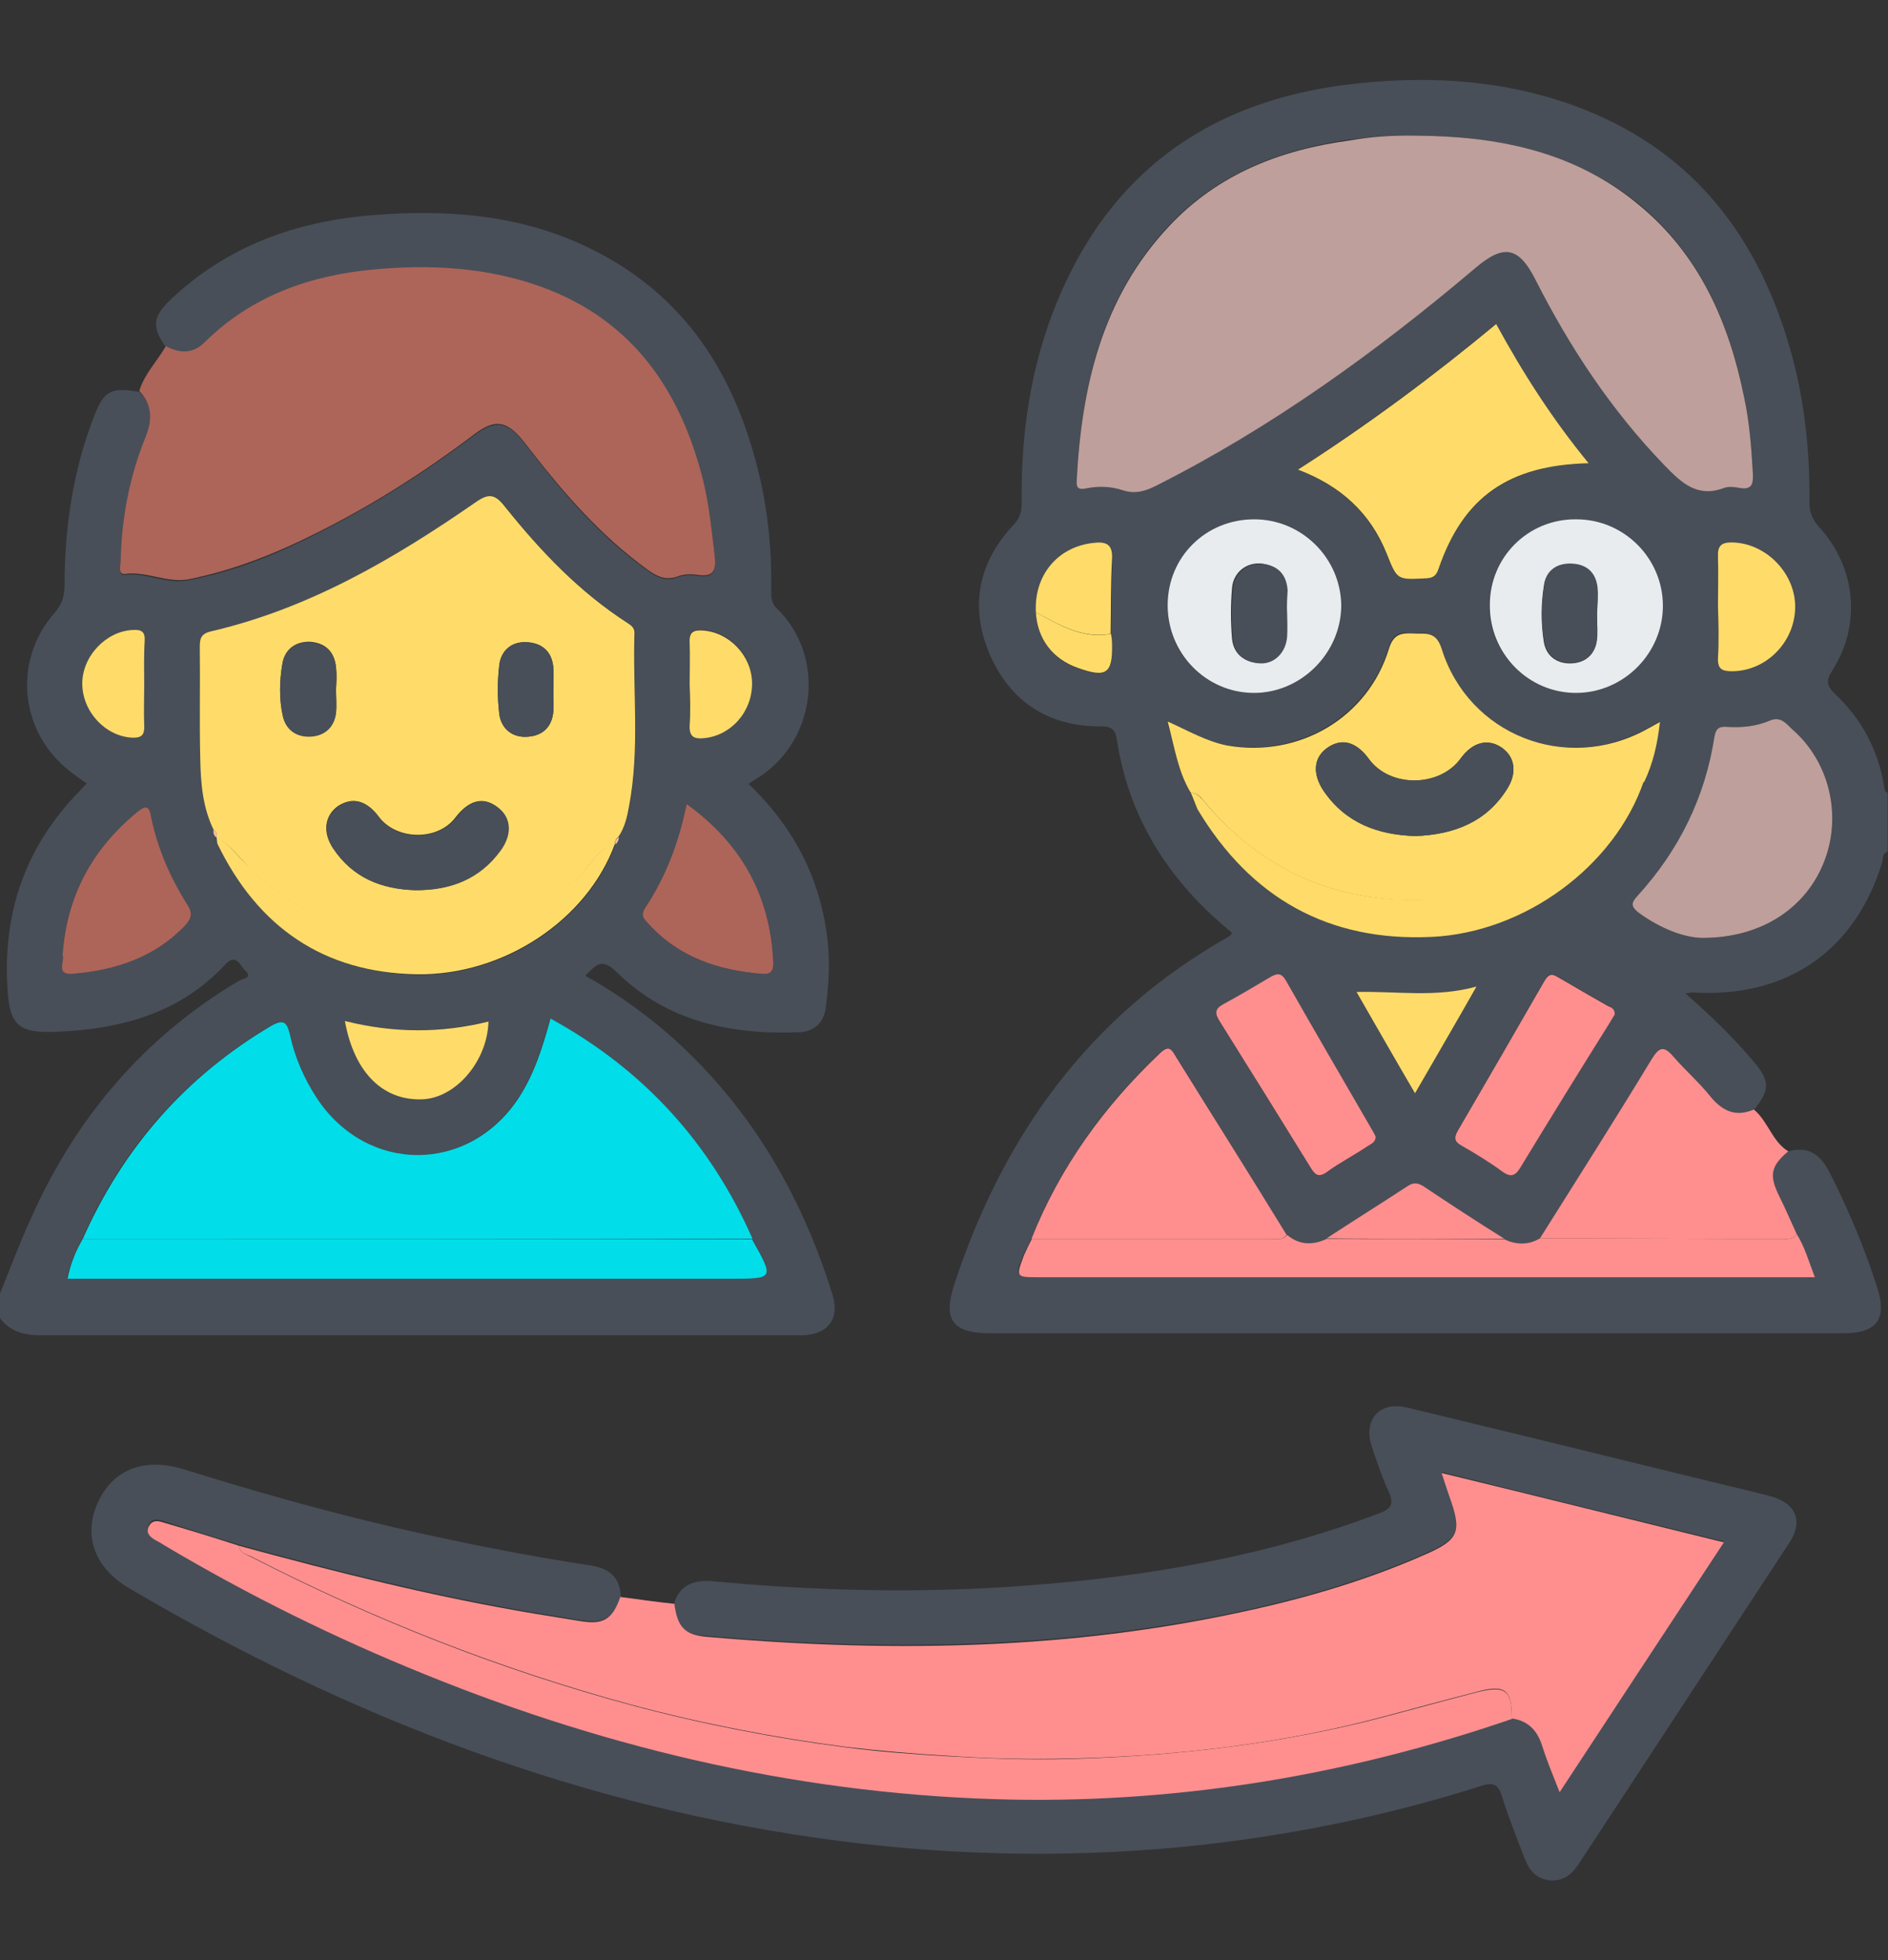
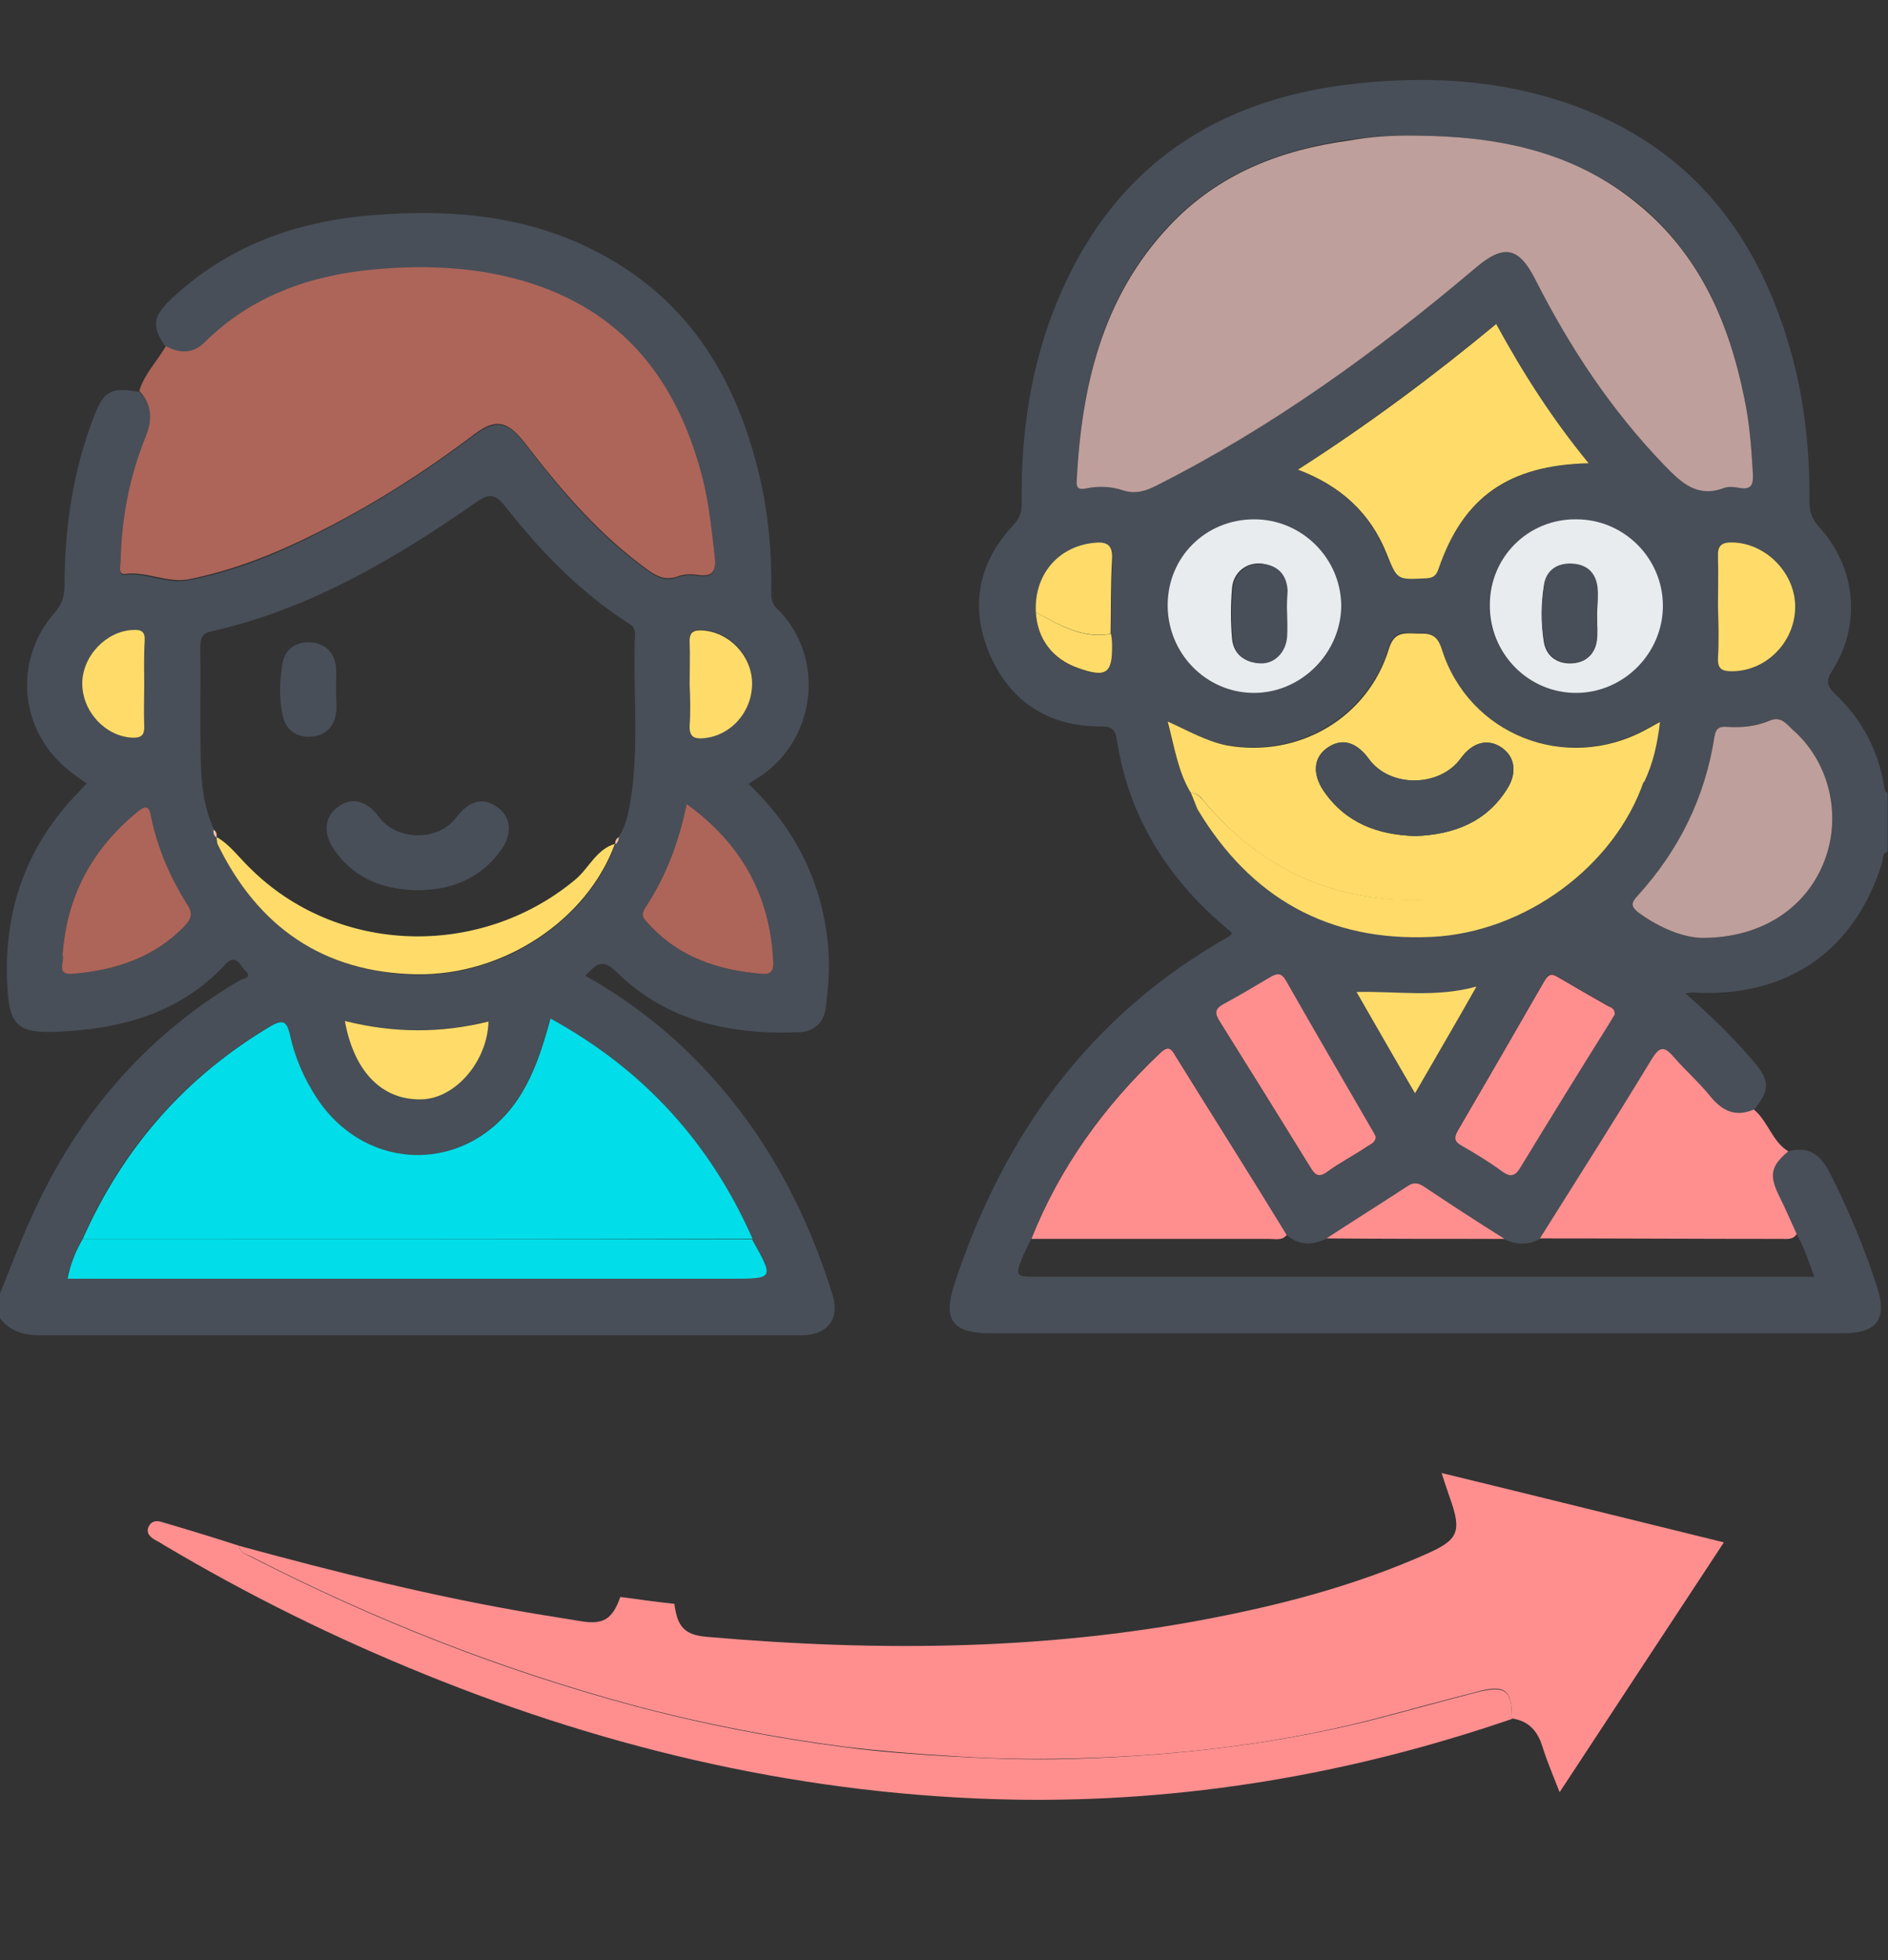
<svg xmlns="http://www.w3.org/2000/svg" xml:space="preserve" width="40.286mm" height="41.822mm" version="1.1" style="shape-rendering:geometricPrecision; text-rendering:geometricPrecision; image-rendering:optimizeQuality; fill-rule:evenodd; clip-rule:evenodd" viewBox="0 0 4028.6 4182.18">
  <rect x="0" y="0" width="4028.6" height="4182.18" fill="#333333" stroke="none" />
  <defs>
    <style type="text/css"> .fil6 {fill:#01DEE9;fill-rule:nonzero} .fil0 {fill:#484F59;fill-rule:nonzero} .fil2 {fill:#AD6559;fill-rule:nonzero} .fil3 {fill:#BF9F9B;fill-rule:nonzero} .fil5 {fill:#E8ECEF;fill-rule:nonzero} .fil7 {fill:#F2C0A5;fill-rule:nonzero} .fil1 {fill:#FF8F8F;fill-rule:nonzero} .fil4 {fill:#FFDC69;fill-rule:nonzero} </style>
  </defs>
  <g id="Layer_x0020_1">
    <g id="_1364737882224">
      <path class="fil0" d="M3815.85 2456.39c43.03,-11.54 68.21,6.3 88.15,45.12 39.88,78.71 73.46,158.46 100.74,242.41 23.09,69.26 1.05,100.74 -71.36,100.74 -189.94,0 -379.87,0 -570.86,0 -415.56,0 -831.12,0 -1247.73,0 -82.9,0 -103.89,-28.33 -77.65,-107.03 104.93,-317.97 289.63,-572.97 585.56,-739.82 2.1,-1.05 3.15,-3.15 6.3,-7.35 -14.69,-12.59 -29.38,-25.18 -43.03,-37.77 -109.14,-101.8 -179.45,-224.58 -202.53,-372.54 -3.15,-20.99 -8.4,-30.43 -33.58,-30.43 -112.29,1.05 -194.14,-52.47 -238.21,-154.26 -43.03,-100.74 -24.14,-196.24 51.42,-275.99 15.74,-16.79 17.84,-33.58 16.79,-52.47 -1.05,-159.51 24.13,-313.76 91.29,-458.58 117.53,-256.05 323.22,-391.43 597.11,-427.1 164.75,-20.99 327.41,-13.65 484.82,41.97 256.05,91.3 401.91,281.24 471.17,537.29 27.29,101.79 37.78,205.68 36.73,311.67 0,20.99 6.3,35.68 19.94,51.42 78.7,85 91.3,206.73 30.43,304.32 -14.69,23.09 -15.74,33.58 5.25,53.52 56.67,53.52 91.3,119.64 103.89,197.29 1.05,5.25 1.05,10.49 7.34,12.59 0,41.98 0,83.95 0,125.93 -12.59,3.15 -9.44,14.69 -11.54,22.03 -57.71,189.95 -204.63,290.69 -405.06,278.09 -3.15,0 -7.35,1.06 -14.69,2.1 53.52,47.22 101.79,93.4 145.86,145.87 34.63,40.92 34.63,59.81 0,102.84 -38.83,16.79 -67.16,4.19 -92.34,-27.29 -25.19,-30.43 -54.57,-56.67 -79.75,-86.05 -20.99,-24.13 -30.44,-18.88 -46.18,6.3 -78.7,128.03 -158.46,255 -238.21,381.98 -25.18,13.64 -50.37,12.59 -75.55,1.05 -57.72,-37.78 -116.49,-74.51 -174.2,-112.28 -11.55,-7.35 -19.94,-8.4 -32.53,-1.05 -57.72,37.77 -115.44,75.55 -174.2,112.28 -29.39,13.64 -57.72,14.69 -83.96,-8.4 -78.7,-126.98 -157.41,-253.95 -236.11,-380.93 -9.44,-14.69 -14.69,-26.23 -33.58,-8.39 -119.63,113.33 -214.08,243.45 -274.94,396.67 -5.25,11.54 -11.54,23.08 -16.79,34.63 -18.89,46.17 -18.89,47.22 31.48,47.22 536.24,0 1072.48,0 1608.72,0 14.69,0 29.38,0 47.22,0 -13.64,-35.68 -22.04,-65.06 -38.83,-92.35 -12.59,-27.28 -25.18,-54.56 -37.78,-81.85 -20.99,-41.98 -16.79,-61.92 20.98,-93.4zm-1605.56 -1150.13c3.15,56.67 35.68,100.74 89.2,119.63 60.86,22.04 74.5,12.59 73.46,-49.32 0,-7.34 -2.1,-15.74 -2.1,-23.09 1.05,-53.52 0,-107.03 3.15,-159.5 2.1,-32.54 -13.65,-36.73 -39.88,-34.63 -77.66,7.34 -128.03,68.2 -123.83,146.91zm1297.04 360.99c18.9,-38.83 29.39,-80.8 33.59,-128.03 -12.6,7.35 -22.04,12.6 -30.44,16.79 -168.95,93.4 -377.78,12.6 -435.49,-173.14 -12.59,-39.88 -35.68,-30.44 -61.91,-32.54 -25.19,-2.09 -40.93,1.06 -50.38,32.54 -45.12,146.91 -192.03,232.96 -344.19,206.73 -44.08,-7.35 -81.86,-29.39 -128.03,-51.43 14.69,55.62 23.09,107.04 49.32,152.17 5.25,11.54 8.4,24.13 15.74,35.68 112.29,188.89 278.09,282.28 499.51,271.79 199.38,-8.4 391.42,-150.07 452.28,-330.56zm-486.91 -1377.85c-47.22,-2.1 -94.45,2.1 -141.67,8.4 -146.92,20.99 -279.14,72.4 -383.03,181.54 -144.82,153.21 -187.84,343.15 -198.33,544.64 -1.05,16.79 6.3,18.89 20.99,15.74 26.23,-5.25 52.46,-4.2 77.65,4.19 26.24,8.4 47.22,3.15 70.31,-9.44 248.7,-124.88 472.23,-287.53 683.15,-465.93 59.82,-51.42 91.3,-44.07 126.98,26.24 73.46,144.82 162.65,278.09 274.94,395.62 35.68,37.78 70.31,70.31 128.03,48.27 9.44,-3.15 20.99,-2.1 31.48,0 27.28,5.25 30.43,-7.34 29.38,-30.43 -3.15,-54.57 -8.39,-110.19 -18.89,-163.71 -32.53,-160.55 -96.54,-304.32 -226.67,-411.36 -138.52,-110.19 -302.22,-142.72 -474.32,-143.77zm369.38 698.89c-78.7,-95.49 -140.62,-193.08 -198.33,-296.97 -135.37,112.28 -274.94,215.12 -422.91,310.62 91.3,34.62 154.26,92.34 188.89,178.39 23.09,56.67 23.09,56.67 85,53.52 15.74,-1.05 20.99,-5.25 26.24,-20.99 54.57,-151.11 150.06,-219.32 321.11,-224.57zm243.46 1012.66c128.03,0 222.47,-65.06 260.25,-165.8 36.73,-98.64 9.45,-210.93 -69.26,-279.14 -12.59,-11.54 -25.19,-28.33 -47.22,-18.88 -29.38,11.54 -60.87,15.74 -92.35,13.64 -14.69,-1.05 -23.08,2.1 -26.23,19.94 -19.94,131.17 -75.56,244.51 -164.76,341.05 -13.64,15.74 -13.64,24.14 3.15,35.68 46.17,34.63 97.59,53.51 136.42,53.51zm-269.69 -893.03c-102.84,0 -184.7,80.81 -185.74,182.6 -1.05,103.89 82.9,187.84 185.74,187.84 100.74,-1.05 184.69,-85 183.64,-185.74 1.05,-102.84 -81.85,-184.7 -183.64,-184.7zm-687.35 0c-102.84,0 -183.64,79.76 -184.7,183.65 -1.05,102.84 80.81,185.74 182.6,186.79 101.79,1.05 188.89,-83.95 187.84,-186.79 -1.05,-101.79 -83.95,-183.65 -185.74,-183.65zm769.2 1056.74c1.05,-11.54 -7.35,-15.74 -13.65,-18.89 -35.67,-20.99 -72.4,-40.93 -109.13,-62.96 -13.65,-8.4 -20.99,-3.15 -27.29,9.44 -60.86,107.04 -122.77,213.03 -184.69,319.01 -8.4,14.7 -7.35,23.09 7.35,31.49 29.38,17.84 58.76,34.63 86.05,54.57 20.98,15.74 29.38,8.39 41.97,-10.5 61.91,-101.79 125.93,-202.53 187.84,-304.32 4.2,-6.3 8.4,-12.59 11.55,-17.84zm-510 260.25c-2.1,-3.15 -4.2,-8.4 -7.35,-12.59 -61.91,-107.04 -123.83,-213.03 -184.69,-320.07 -9.45,-15.74 -17.84,-14.69 -31.49,-7.34 -33.58,19.93 -67.16,39.87 -101.79,58.76 -18.89,10.5 -17.84,19.94 -7.34,36.73 65.06,102.84 129.07,206.73 193.08,310.62 9.45,15.74 16.79,24.14 35.68,10.5 27.29,-19.94 57.72,-36.73 86.05,-54.57 7.35,-6.3 17.85,-9.45 17.85,-22.04zm730.37 -1131.24c1.05,0 1.05,0 0,0 0,36.72 2.1,73.45 0,110.18 -1.05,23.09 8.4,28.34 29.38,28.34 74.51,0 136.43,-64.02 135.37,-139.58 -1.05,-72.4 -65.06,-135.37 -136.42,-135.37 -23.08,0 -29.38,8.4 -28.33,30.44 2.1,35.68 0,71.36 0,105.99zm-646.42 1038.89c44.08,-76.6 86.05,-147.96 131.17,-226.66 -88.14,24.13 -171.05,9.44 -256.05,11.54 43.03,73.45 82.9,141.67 124.88,215.12z" />
      <path class="fil0" d="M-0.78 2761.76c23.09,-56.67 44.08,-113.33 69.27,-167.9 95.49,-211.98 240.31,-381.98 441.79,-501.61 7.35,-4.19 30.43,-6.29 12.59,-22.03 -9.44,-8.4 -18.89,-37.78 -41.97,-12.6 -97.59,104.94 -224.57,138.52 -362.04,143.77 -79.75,3.15 -98.64,-14.69 -102.84,-92.35 -10.49,-162.65 38.83,-304.32 154.26,-421.85 4.2,-4.2 8.4,-9.45 14.69,-15.74 -10.49,-7.35 -19.93,-13.65 -29.38,-20.99 -112.28,-81.85 -131.17,-237.17 -39.87,-342.1 15.74,-17.84 22.03,-35.68 22.03,-59.82 0,-122.78 17.84,-242.41 61.91,-357.84 22.04,-57.72 36.73,-65.06 97.6,-54.57 28.33,29.38 29.38,59.82 13.64,97.6 -34.63,83.95 -51.42,173.14 -53.52,264.44 0,10.5 -6.3,30.43 9.44,28.34 46.18,-5.25 89.2,20.99 135.37,11.54 94.45,-17.84 183.65,-53.52 268.65,-96.55 119.63,-59.81 232.96,-131.17 340,-211.97 46.17,-34.63 71.36,-30.44 105.99,13.64 5.25,6.3 9.44,12.59 14.69,18.89 73.46,94.45 151.11,184.69 249.75,255 19.94,14.69 38.83,24.14 65.07,14.69 12.59,-5.24 29.38,-5.24 43.02,-3.15 34.63,5.25 38.83,-11.54 35.68,-39.87 -6.3,-53.52 -11.54,-107.04 -24.13,-159.51 -50.37,-202.53 -159.51,-354.69 -365.19,-421.86 -110.19,-35.68 -224.57,-40.92 -337.91,-30.43 -136.42,12.59 -260.25,56.67 -360.99,155.31 -25.18,25.18 -53.52,24.13 -82.9,8.39 -30.43,-43.02 -28.33,-65.06 10.5,-101.79 119.63,-113.33 265.49,-165.8 426.05,-179.44 161.61,-13.65 320.06,-2.1 468.03,70.3 204.63,99.7 311.66,271.8 362.04,485.87 18.89,79.75 26.23,160.56 25.18,242.41 0,14.69 -1.05,27.29 11.54,39.88 108.09,103.89 85,290.68 -49.32,367.28 -3.15,2.1 -6.3,4.2 -10.49,7.35 100.74,96.54 158.46,211.98 170,350.5 3.15,41.97 0,83.95 -5.25,125.92 -4.19,33.58 -25.18,52.47 -58.76,53.52 -144.82,5.25 -280.19,-23.08 -387.23,-128.02 -31.48,-31.48 -44.07,-16.79 -67.16,7.34 100.74,56.67 187.84,125.93 264.45,209.88 124.88,136.42 208.83,295.93 263.39,472.23 14.7,49.32 -9.44,81.85 -60.86,85 -7.35,0 -15.74,0 -23.09,0 -535.19,0 -1070.38,0 -1605.57,0 -35.68,0 -66.11,-7.35 -88.15,-37.78 0,-17.83 0,-33.58 0,-49.32zm1313.84 -960.19c5.25,-4.2 7.35,-9.44 7.35,-15.74 12.59,-19.94 18.89,-44.08 23.08,-66.12 22.04,-122.77 6.3,-245.55 11.54,-369.38 0,-10.49 -6.29,-15.74 -14.69,-20.99 -102.84,-66.11 -186.79,-153.21 -261.29,-247.66 -20.99,-27.28 -34.63,-30.43 -64.02,-9.44 -173.15,120.68 -354.69,227.72 -564.57,274.94 -19.94,4.2 -23.09,15.74 -23.09,33.58 1.05,79.76 -1.05,159.51 1.05,240.32 1.05,51.42 6.3,101.79 28.34,149.01 -1.05,6.3 0,12.59 6.3,16.79l0 0c1.05,5.25 1.05,10.49 3.15,14.69 86.05,177.35 226.66,274.94 425,278.09 184.69,3.15 363.08,-116.48 421.85,-278.09l0 0zm291.73 841.61c-89.2,-205.68 -231.92,-362.04 -431.3,-470.13 -16.79,61.92 -34.63,119.64 -68.21,170.01 -107.04,161.6 -323.21,161.6 -430.25,0 -27.28,-41.98 -47.22,-88.15 -57.72,-136.42 -5.24,-26.24 -12.59,-34.63 -39.87,-17.84 -182.6,108.08 -316.92,260.25 -401.92,454.38 -14.69,26.24 -26.23,52.47 -32.53,83.96 17.84,0 31.49,0 46.18,0 456.48,0 911.92,0 1368.4,0 94.44,-0.01 94.44,-0.01 47.22,-83.96zm-139.57 -927.66c-15.74,82.9 -45.12,156.36 -89.2,222.47 -10.49,15.75 0,24.14 8.4,33.59 65.06,71.36 147.96,98.64 241.36,105.98 19.94,2.1 25.18,-7.34 24.13,-25.18 -6.29,-140.62 -67.16,-250.81 -184.69,-336.86zm-1331.68 322.16c6.3,12.6 -14.69,41.98 22.04,39.88 91.3,-7.34 174.2,-34.63 239.26,-102.84 13.65,-13.64 17.84,-26.24 5.25,-44.08 -37.78,-57.71 -64.02,-119.63 -77.66,-187.83 -5.24,-25.19 -13.64,-24.14 -29.38,-10.5 -95.49,79.75 -152.16,178.4 -159.51,305.37zm602.35 140.62c20.99,111.24 83.96,172.1 168.96,165.81 70.31,-5.25 135.37,-81.86 137.47,-165.81 -100.75,26.23 -201.48,26.23 -306.43,0zm735.63 -717.78c0,0 1.05,0 0,0 0,28.33 2.1,57.72 0,86.05 -1.05,24.13 9.44,28.33 30.43,27.28 57.72,-4.19 103.89,-56.67 102.84,-118.58 -1.05,-57.71 -49.32,-109.14 -105.99,-111.23 -19.94,-1.05 -29.38,3.15 -27.28,25.18 2.1,30.43 0,60.87 0,91.3zm-1163.78 1.05c0,0 0,0 0,0 0,-31.48 -1.05,-62.97 1.05,-94.45 1.06,-19.93 -7.34,-24.13 -25.18,-23.08 -56.67,2.09 -107.04,55.61 -108.09,114.38 0,59.82 49.32,112.28 105.99,115.43 20.99,1.05 27.28,-6.29 26.24,-26.23 -1.05,-28.33 -0.01,-56.67 -0.01,-86.05z" />
-       <path class="fil0" d="M1437.94 3421.83c12.59,-40.93 41.97,-51.42 82.9,-48.27 222.47,20.98 444.94,26.23 667.41,9.44 258.15,-18.89 511.05,-61.91 754.51,-154.26 28.33,-10.5 31.48,-22.04 19.94,-47.22 -13.65,-30.44 -25.19,-62.97 -35.68,-95.5 -18.89,-56.67 16.79,-97.59 75.55,-82.9 222.47,53.52 444.94,108.09 667.41,162.65 35.68,8.4 71.36,16.79 107.04,26.24 55.62,14.69 71.36,53.52 40.93,99.69 -150.06,228.77 -300.12,457.53 -450.19,686.3 -14.69,22.04 -33.58,36.73 -61.91,33.59 -28.33,-3.15 -43.02,-22.04 -52.47,-46.18 -16.79,-44.08 -34.63,-88.15 -48.27,-132.22 -8.4,-26.24 -17.84,-31.48 -44.08,-23.09 -190.98,60.87 -387.22,101.8 -586.6,124.88 -261.3,29.38 -522.6,26.23 -783.9,-7.35 -544.63,-70.31 -1045.19,-262.34 -1515.32,-539.38 -76.6,-45.13 -99.69,-117.53 -62.96,-189.95 33.58,-65.06 97.59,-88.14 178.4,-64.01 151.11,47.22 303.27,90.25 457.53,125.93 136.42,31.48 273.89,58.76 412.41,79.75 39.87,6.3 61.91,25.18 64.01,65.06 -16.79,48.27 -36.73,59.82 -86.05,51.42 -32.53,-5.24 -65.06,-10.49 -96.54,-15.74 -213.03,-35.68 -421.86,-88.15 -630.69,-144.82 -54.57,-16.79 -110.18,-33.58 -164.76,-51.42 -13.64,-4.19 -24.13,-3.15 -29.38,9.45 -6.3,13.64 2.1,22.03 13.65,28.33 6.3,4.2 13.64,8.4 19.93,11.54 178.4,105.99 364.14,197.29 555.13,274.94 402.97,163.71 820.63,260.25 1256.12,267.6 365.19,6.3 719.88,-52.47 1064.09,-172.1 34.62,5.24 54.56,26.23 65.06,59.81 9.44,30.43 22.03,59.81 36.72,97.59 119.64,-181.54 234.02,-355.74 350.5,-533.09 -201.48,-49.32 -399.82,-97.59 -602.35,-147.96 7.35,20.99 11.54,35.68 16.79,50.37 27.28,75.56 19.94,92.35 -52.47,123.83 -136.42,59.81 -278.09,99.69 -422.9,129.08 -367.29,74.5 -738.77,78.7 -1110.26,46.17 -47.21,-2.09 -62.96,-18.88 -69.25,-68.2z" />
      <path class="fil1" d="M510.28 3298c207.78,56.67 417.65,109.14 630.68,144.82 32.53,5.24 65.06,10.49 96.55,15.74 49.32,8.4 69.26,-3.15 86.05,-51.42 38.83,5.24 76.61,10.49 115.43,14.69 6.3,49.32 22.04,66.11 68.21,70.31 372.53,32.53 742.97,29.38 1110.26,-46.18 144.81,-29.38 287.53,-69.26 422.9,-129.07 72.41,-31.48 79.75,-48.28 52.47,-123.83 -5.25,-14.69 -9.45,-28.34 -16.79,-50.37 203.58,49.32 400.87,98.64 602.35,147.96 -117.53,178.4 -231.92,352.59 -350.5,533.09 -14.69,-37.78 -27.28,-67.16 -36.72,-97.59 -10.5,-33.59 -29.39,-54.57 -65.07,-59.82 0,-61.91 -14.69,-73.46 -75.55,-56.67 -78.71,19.94 -156.36,41.98 -234.02,61.92 -218.27,54.56 -440.74,77.65 -665.31,80.8 -75.56,1.05 -151.11,-1.05 -226.67,-6.3 -72.4,-4.19 -145.86,-10.49 -218.27,-18.88 -153.21,-19.94 -305.37,-49.32 -455.43,-89.2 -283.34,-76.61 -555.13,-183.65 -816.43,-317.97 -10.5,-4.19 -23.1,-7.34 -24.14,-22.03z" />
      <path class="fil2" d="M353.92 738.54c29.38,15.74 57.71,16.79 82.9,-8.4 99.69,-98.64 224.57,-142.71 360.99,-155.3 114.39,-10.5 227.72,-5.25 337.91,30.43 205.67,67.16 314.81,219.32 365.18,421.86 12.6,52.46 17.84,105.98 24.14,159.5 3.15,28.34 -1.05,45.13 -35.68,39.88 -13.65,-2.1 -29.38,-2.1 -43.03,3.15 -26.23,9.44 -45.12,0 -65.06,-14.69 -97.59,-70.31 -176.3,-160.56 -249.75,-255 -5.25,-6.3 -9.45,-12.6 -14.7,-18.89 -35.68,-44.08 -60.86,-48.27 -105.98,-13.65 -107.04,80.81 -219.33,152.17 -340.01,211.98 -86.05,43.03 -174.2,77.66 -268.64,96.55 -46.17,8.39 -89.2,-17.84 -135.37,-11.54 -15.74,2.09 -9.44,-17.84 -9.44,-28.34 2.1,-91.3 18.89,-179.45 53.52,-264.44 14.69,-36.73 13.64,-68.22 -13.65,-97.6 10.49,-35.68 37.78,-62.97 56.67,-95.5z" />
      <path class="fil1" d="M3815.85 2456.39c-37.77,31.48 -40.92,51.42 -19.93,94.45 13.64,27.28 25.18,54.56 37.77,81.85 -7.34,12.59 -19.93,10.49 -31.48,10.49 -172.1,0 -344.2,-1.05 -516.3,-1.05 79.75,-126.97 160.56,-253.95 238.21,-381.97 15.74,-25.19 25.19,-30.44 46.17,-6.3 25.19,29.38 55.62,55.62 79.76,86.05 25.18,30.44 53.52,44.08 92.34,27.29 30.44,25.18 38.83,68.2 73.46,89.19z" />
      <path class="fil3" d="M3020.42 289.4c173.15,1.05 336.85,32.53 474.32,145.87 130.13,105.98 194.14,250.8 226.67,411.36 11.54,53.52 15.74,109.14 18.89,163.7 1.05,22.04 -2.1,35.68 -29.38,30.44 -10.49,-2.1 -22.04,-3.15 -31.48,0 -57.72,22.03 -91.3,-10.5 -128.03,-48.28 -113.33,-117.53 -201.48,-250.8 -274.94,-395.62 -35.68,-70.31 -67.16,-76.6 -126.98,-26.23 -211.97,179.44 -435.49,341.05 -683.15,465.92 -23.09,11.55 -44.08,17.84 -70.31,9.45 -25.19,-8.4 -51.42,-9.45 -77.65,-4.2 -14.69,3.15 -22.04,1.05 -20.99,-15.74 10.49,-202.53 54.56,-392.47 198.33,-544.63 103.89,-110.19 236.11,-161.61 383.03,-181.55 47.22,-8.39 93.39,-11.54 141.67,-10.49z" />
      <path class="fil4" d="M2540.85 1691.38c-27.29,-45.12 -34.63,-96.54 -49.32,-152.16 46.17,20.99 83.95,43.03 128.02,51.42 152.17,26.24 299.08,-58.76 344.2,-206.73 9.45,-30.43 25.19,-33.58 50.37,-32.53 25.19,2.1 49.32,-7.34 61.91,32.53 57.72,184.7 265.5,265.5 435.5,173.15 9.44,-5.25 17.84,-9.44 30.43,-16.79 -5.24,47.22 -14.69,88.15 -33.58,128.03 -11.54,0 -14.69,9.44 -19.94,16.79 -108.08,139.57 -250.8,222.47 -426.05,234.01 -197.29,12.59 -366.24,-55.62 -494.26,-210.93 -7.34,-9.44 -14.69,-16.79 -27.28,-16.79zm479.57 92.35c80.8,-3.15 151.11,-29.38 196.23,-101.79 20.99,-33.58 15.74,-67.16 -12.59,-87.1 -29.38,-19.94 -61.91,-11.54 -87.1,23.09 -45.12,62.96 -152.16,62.96 -196.23,1.05 -26.24,-35.68 -56.67,-44.08 -86.05,-25.18 -31.49,19.93 -35.68,55.61 -10.5,93.39 47.22,69.26 116.48,94.44 196.24,96.54z" />
      <path class="fil4" d="M3389.8 988.29c-171.05,4.2 -267.59,72.41 -320.06,224.57 -5.25,15.74 -11.55,19.94 -26.24,20.99 -62.96,3.15 -61.91,4.2 -85,-53.52 -34.63,-86.05 -97.59,-143.77 -188.89,-178.39 149.01,-95.5 287.53,-198.34 422.9,-310.62 56.67,103.89 119.64,202.53 197.29,296.97z" />
-       <path class="fil1" d="M3285.91 2642.13c172.11,0 344.2,1.05 516.3,1.05 11.55,0 24.14,2.1 31.49,-10.49 16.79,26.24 25.18,56.67 38.83,92.34 -17.84,0 -32.53,0 -47.22,0 -536.24,0 -1072.48,0 -1608.72,0 -49.32,0 -49.32,0 -31.48,-47.22 5.25,-11.54 10.49,-23.08 16.79,-34.63 168.95,0 338.95,0 507.9,0 12.59,0 26.24,4.2 36.73,-8.39 26.23,22.03 54.56,22.03 83.95,8.39 126.98,0 252.9,0 379.88,1.06 25.18,11.53 50.37,12.58 75.55,-2.11z" />
      <path class="fil3" d="M3633.26 2000.95c-37.78,0 -89.2,-18.88 -136.42,-53.52 -16.79,-12.59 -16.79,-20.99 -3.15,-35.68 89.2,-97.59 144.82,-210.92 164.76,-341.05 3.15,-17.84 11.54,-20.99 26.23,-19.94 31.49,2.1 62.97,-1.05 92.35,-13.64 23.09,-9.44 34.63,7.34 47.22,18.89 78.71,68.21 105.99,181.54 69.26,279.14 -37.78,100.74 -133.27,165.8 -260.25,165.8z" />
      <path class="fil1" d="M2745.48 2634.79c-9.45,12.59 -24.14,8.39 -36.73,8.39 -168.95,0 -338.95,0 -507.9,0 60.86,-153.21 155.3,-283.33 274.94,-396.66 18.89,-17.84 24.13,-7.35 33.58,8.39 78.7,126.97 158.45,252.9 236.11,379.88z" />
      <path class="fil5" d="M3363.57 1107.92c101.79,0 184.69,82.91 184.69,184.7 0,100.74 -82.9,184.69 -183.64,185.74 -102.84,1.05 -186.79,-83.95 -185.74,-187.84 -0.01,-101.79 81.85,-183.65 184.69,-182.6zm44.07 203.59c1.05,0 1.05,0 0,0 0,-19.94 2.1,-38.83 0,-58.77 -4.2,-31.48 -23.09,-48.27 -55.62,-49.32 -31.48,-1.05 -53.52,14.69 -57.71,46.17 -6.3,39.88 -6.3,80.81 0,120.68 5.24,29.38 27.28,45.13 55.61,45.13 30.44,0 52.47,-16.79 56.67,-48.28 3.15,-18.89 1.05,-37.77 1.05,-55.61z" />
      <path class="fil5" d="M2676.22 1107.92c101.79,0 184.69,82.91 185.74,183.65 0,101.79 -86.05,187.84 -187.84,186.79 -101.79,-1.05 -182.6,-85 -182.6,-186.79 0,-103.89 81.86,-183.65 184.7,-183.65zm69.26 202.53c0,-16.78 1.05,-33.58 0,-51.42 -2.1,-33.58 -19.94,-52.47 -53.52,-56.67 -31.49,-3.15 -59.82,17.84 -62.97,51.43 -3.15,36.72 -3.15,73.45 0,109.13 3.15,32.53 26.24,50.37 58.77,51.43 30.43,1.05 54.57,-24.14 56.67,-57.72 2.1,-15.74 2.1,-31.48 1.05,-46.18z" />
      <path class="fil1" d="M3445.42 2164.66c-3.15,5.25 -7.35,11.54 -11.54,18.89 -62.97,100.74 -125.93,202.53 -187.84,304.32 -11.54,19.94 -20.99,26.24 -41.98,10.5 -27.28,-19.94 -56.67,-37.78 -86.05,-54.57 -14.69,-8.4 -15.74,-16.79 -7.34,-31.48 61.91,-105.99 123.83,-213.02 184.69,-319.01 7.35,-12.6 13.65,-17.84 27.29,-9.45 35.67,20.99 72.4,41.98 109.13,62.97 6.29,2.09 14.69,6.29 13.64,17.83z" />
      <path class="fil1" d="M2935.42 2424.91c0,12.59 -10.5,15.74 -17.84,20.99 -28.34,18.89 -58.77,34.63 -86.05,54.56 -18.89,13.65 -26.24,5.25 -35.68,-10.49 -64.02,-103.89 -128.03,-206.73 -193.09,-310.62 -10.49,-16.79 -11.54,-26.24 7.35,-36.73 34.62,-18.88 68.21,-38.83 101.79,-58.76 13.64,-7.35 22.03,-8.4 31.48,7.34 60.87,107.04 122.78,213.02 184.7,320.06 3.14,5.25 5.24,9.45 7.34,13.65z" />
      <path class="fil4" d="M2540.85 1691.38c11.54,0 18.89,7.35 26.23,15.75 129.08,155.3 296.98,224.57 494.27,210.92 175.24,-11.54 317.96,-93.39 426.05,-234.01 5.25,-7.35 9.44,-16.79 19.94,-16.79 -61.91,180.49 -252.91,322.16 -452.29,331.61 -220.37,10.49 -386.17,-82.91 -499.51,-271.8 -5.25,-11.54 -9.45,-24.13 -14.69,-35.68z" />
      <path class="fil4" d="M3665.79 1293.67c0,-35.68 1.05,-71.36 0,-105.99 -1.05,-22.04 6.3,-30.44 28.34,-30.44 71.36,0 135.37,62.97 136.42,135.37 1.05,75.56 -60.87,139.58 -135.37,139.58 -20.99,0 -30.43,-5.25 -29.38,-28.34 2.09,-35.68 1.04,-73.45 -0.01,-110.18 1.05,0 1.05,0 0,0z" />
      <path class="fil4" d="M3019.37 2332.56c-43.03,-73.45 -81.85,-141.67 -124.88,-216.17 86.05,-2.1 167.91,12.59 256.05,-11.54 -45.12,79.75 -87.1,151.11 -131.17,227.71z" />
      <path class="fil4" d="M2210.29 1306.26c-4.2,-78.71 46.17,-139.57 122.78,-147.96 26.23,-3.15 41.97,2.09 39.87,34.62 -3.15,53.52 -2.1,107.04 -3.15,159.51 -59.81,10.5 -109.13,-18.89 -159.5,-46.17z" />
      <path class="fil1" d="M3210.36 2643.18c-126.98,0 -252.91,0 -379.88,-1.05 57.72,-37.78 116.48,-74.51 174.2,-112.28 11.54,-7.35 20.99,-6.3 32.53,1.05 56.66,37.78 114.38,75.55 173.15,112.28z" />
      <path class="fil4" d="M2210.29 1306.26c50.37,27.28 99.69,57.71 160.55,46.17 1.06,7.35 2.1,15.74 2.1,23.09 1.05,61.91 -12.59,71.36 -73.46,49.32 -53.51,-18.89 -86.04,-61.91 -89.19,-118.58z" />
-       <path class="fil4" d="M455.71 1770.09c-23.09,-47.22 -27.29,-98.64 -28.34,-149.01 -2.1,-79.76 0,-159.51 -1.05,-240.32 0,-17.84 2.1,-28.33 23.09,-33.58 208.83,-48.27 390.37,-154.26 564.57,-274.94 29.38,-20.99 43.03,-17.84 64.02,9.44 75.55,94.45 158.45,181.55 261.29,247.66 8.4,5.25 14.69,10.5 14.69,20.99 -4.19,122.78 11.54,246.61 -11.54,369.38 -4.19,23.09 -9.44,46.18 -23.09,66.12 -5.24,3.15 -7.34,9.44 -7.34,15.74 0,0 0,0 0,0 -40.93,11.54 -55.62,52.47 -85,76.61 -204.63,170 -510.01,159.5 -694.7,-26.24 -22.03,-23.09 -40.92,-49.32 -70.31,-65.06 0,0 0,0 0,0 1.05,-7.35 0,-12.59 -6.29,-16.79zm430.25 129.08c74.5,0 138.52,-23.09 182.6,-87.1 24.13,-35.68 20.98,-69.26 -7.35,-90.25 -30.43,-23.09 -60.87,-14.69 -89.2,22.04 -37.78,50.37 -124.88,49.32 -163.7,-1.05 -26.24,-35.68 -56.67,-43.03 -87.1,-23.09 -28.34,19.94 -33.58,55.62 -10.5,90.25 41.97,62.96 102.84,87.1 175.25,89.2zm-168.95 -428.16c0,0 0,0 0,0 1.05,-15.74 2.1,-31.48 0,-47.22 -3.15,-33.58 -23.09,-52.47 -55.62,-54.56 -30.43,-1.06 -53.52,15.74 -58.77,46.17 -6.3,36.73 -7.34,75.56 1.05,112.28 6.3,29.38 28.34,44.08 57.72,43.03 30.43,-1.05 51.42,-17.84 55.62,-50.37 1.04,-14.7 0,-32.54 0,-49.33zm463.82 2.1c0,-15.74 1.06,-31.48 0,-47.22 -2.09,-33.58 -22.03,-53.52 -54.56,-55.62 -32.53,-3.15 -56.67,15.74 -60.87,48.28 -4.19,34.62 -4.19,70.3 0,104.93 4.2,31.49 28.34,51.42 60.87,48.28 32.53,-2.1 52.47,-22.04 54.56,-55.62 0,-14.69 0,-28.34 0,-43.03z" />
      <path class="fil6" d="M176.57 2643.18c86.05,-194.14 219.32,-346.3 401.91,-454.39 27.29,-15.74 33.59,-7.34 39.88,17.84 10.49,49.32 30.43,94.45 57.72,136.42 107.04,161.61 323.21,161.61 430.25,0 33.58,-51.42 51.42,-108.08 68.21,-170 199.38,109.14 341.05,265.5 431.3,470.13 -477.47,0 -953.9,0 -1429.27,0z" />
      <path class="fil6" d="M176.57 2643.18c476.42,0 951.8,0 1428.22,1.05 47.22,83.95 47.22,83.95 -46.17,83.95 -456.49,0 -911.93,0 -1368.41,0 -14.69,0 -28.34,0 -46.18,0 6.31,-32.53 17.85,-59.81 32.54,-85z" />
      <path class="fil2" d="M1465.22 1715.52c117.53,85 178.4,196.24 184.7,336.86 1.05,17.84 -4.2,27.28 -24.14,25.18 -92.34,-7.34 -176.29,-34.63 -241.36,-105.99 -8.39,-9.44 -18.89,-16.79 -8.39,-33.58 44.07,-66.11 72.4,-139.57 89.19,-222.47z" />
      <path class="fil2" d="M133.54 2037.68c8.4,-126.97 64.02,-226.66 159.51,-305.37 16.79,-13.64 25.19,-14.69 29.38,10.5 13.65,67.16 40.93,130.12 77.66,187.83 12.59,18.9 7.34,30.44 -5.25,44.08 -65.06,68.21 -149.01,95.5 -239.26,102.84 -37.77,3.15 -16.79,-26.24 -22.04,-39.88z" />
      <path class="fil4" d="M462 1785.83c28.34,15.74 47.23,43.03 70.31,65.06 184.7,185.74 490.07,196.24 694.7,26.24 29.38,-24.14 45.12,-65.06 85,-76.61 -58.77,161.61 -237.16,281.24 -422.91,278.09 -198.33,-3.15 -338.95,-100.74 -425,-278.09 -1.05,-3.15 -1.05,-9.44 -2.1,-14.69z" />
      <path class="fil4" d="M735.89 2178.3c104.94,26.24 205.68,26.24 306.43,1.05 -2.1,82.9 -67.16,160.56 -137.47,165.81 -86.05,5.24 -149.02,-55.62 -168.96,-166.86z" />
      <path class="fil4" d="M1471.52 1460.52c0,-30.43 1.05,-60.87 0,-90.25 -1.05,-22.03 8.39,-26.23 27.28,-25.18 56.67,3.15 104.94,53.52 105.99,111.23 1.05,61.92 -45.12,113.34 -102.84,118.58 -20.99,2.1 -31.48,-3.14 -30.43,-27.28 2.1,-29.38 1.05,-57.72 0,-87.1 1.05,0 0,0 0,0z" />
      <path class="fil4" d="M307.74 1461.57c0,28.33 -1.05,57.71 0,86.05 1.05,19.94 -5.24,27.28 -26.23,26.23 -56.67,-3.15 -105.99,-55.61 -105.99,-115.43 0,-58.77 51.42,-112.28 108.09,-114.38 17.84,-1.05 26.23,3.15 25.18,23.08 -2.09,31.48 -1.05,62.97 -1.05,94.45 0,0 0,0 0,0z" />
      <path class="fil7" d="M455.71 1770.09c6.29,4.2 7.34,9.44 6.29,16.79 -6.29,-4.2 -7.34,-10.5 -6.29,-16.79z" />
      <path class="fil7" d="M1313.06 1801.57c-1.05,-6.3 1.05,-11.54 7.35,-15.74 0,6.3 -2.1,11.54 -7.35,15.74z" />
      <path class="fil1" d="M510.28 3298c1.05,14.69 13.64,17.84 24.13,23.09 261.3,134.32 532.04,241.36 816.43,317.96 150.06,39.88 301.17,69.26 455.43,89.2 72.41,9.45 144.82,14.69 218.27,18.89 75.56,4.2 151.12,7.35 226.67,6.3 224.57,-4.19 447.04,-27.28 665.32,-80.8 78.7,-19.94 156.36,-41.98 234.01,-61.91 61.91,-15.75 75.56,-5.25 75.56,56.67 -345.25,118.58 -699.95,178.39 -1064.09,172.1 -435.49,-8.4 -853.15,-103.89 -1256.12,-267.6 -192.04,-77.65 -376.73,-168.95 -555.13,-274.94 -6.29,-4.2 -13.64,-8.4 -19.93,-11.54 -10.5,-6.3 -19.94,-14.69 -13.65,-28.34 6.3,-12.59 16.79,-13.64 29.38,-9.44 53.53,15.73 109.15,32.52 163.72,50.36z" />
      <path class="fil0" d="M3020.42 1783.73c-79.76,-3.15 -149.02,-27.28 -196.24,-96.54 -25.18,-37.78 -20.99,-72.41 10.5,-93.4 30.43,-19.94 59.81,-10.49 86.05,25.19 45.12,61.91 151.11,60.86 196.23,-1.05 25.19,-34.63 57.72,-43.03 87.1,-23.09 28.33,18.89 33.58,52.47 12.59,87.1 -44.07,72.41 -114.38,98.64 -196.23,101.79z" />
      <path class="fil0" d="M3407.64 1311.51c0,17.84 2.1,36.72 0,54.56 -4.2,31.49 -26.24,48.28 -56.67,48.28 -28.33,0 -50.37,-15.75 -55.62,-45.13 -7.34,-39.87 -6.29,-80.8 0,-120.68 4.2,-31.48 26.24,-47.22 57.72,-46.17 31.48,1.05 51.42,17.84 55.62,49.32 2.1,19.94 0,39.88 -1.05,59.82 1.05,0 1.05,0 0,0z" />
      <path class="fil0" d="M2746.53 1310.45c0,15.75 1.05,31.49 0,47.23 -2.1,33.58 -26.24,58.76 -56.67,57.71 -32.53,-1.05 -55.62,-18.88 -58.77,-51.42 -4.2,-35.68 -3.15,-73.46 0,-109.14 2.1,-32.53 30.43,-54.56 62.96,-51.42 33.59,3.15 51.43,23.09 53.52,56.67 -1.04,15.75 -2.09,32.54 -1.04,50.37z" />
      <path class="fil0" d="M885.96 1899.17c-72.41,-2.1 -133.27,-27.29 -174.2,-88.15 -23.09,-34.63 -18.89,-70.31 10.49,-90.25 29.39,-20.99 60.87,-12.59 87.1,23.09 37.78,50.37 124.88,51.42 163.71,1.05 28.33,-37.78 58.76,-45.13 89.2,-22.04 28.33,20.99 31.48,55.62 7.34,90.25 -45.12,62.96 -109.14,87.09 -183.64,86.05z" />
      <path class="fil0" d="M717.01 1471.01c0,16.79 2.1,33.59 0,50.37 -4.2,31.49 -25.19,49.32 -55.62,50.38 -28.33,1.05 -50.37,-13.65 -57.72,-43.03 -8.39,-36.73 -7.34,-75.56 -1.05,-112.28 5.25,-31.48 28.34,-47.22 58.77,-46.18 32.53,2.1 52.47,20.99 55.62,54.57 1.04,14.69 0,30.43 0,46.17 0,0 0,0 0,0z" />
-       <path class="fil0" d="M1180.83 1473.11c0,14.69 1.06,28.34 0,43.03 -2.09,33.58 -22.03,53.52 -54.56,55.62 -32.53,2.09 -56.67,-16.79 -60.87,-48.28 -4.19,-34.63 -4.19,-70.31 0,-104.93 4.2,-32.54 28.34,-50.38 60.87,-48.28 32.53,3.15 52.47,22.04 54.56,55.62 0,15.74 0,31.48 0,47.22z" />
    </g>
  </g>
</svg>